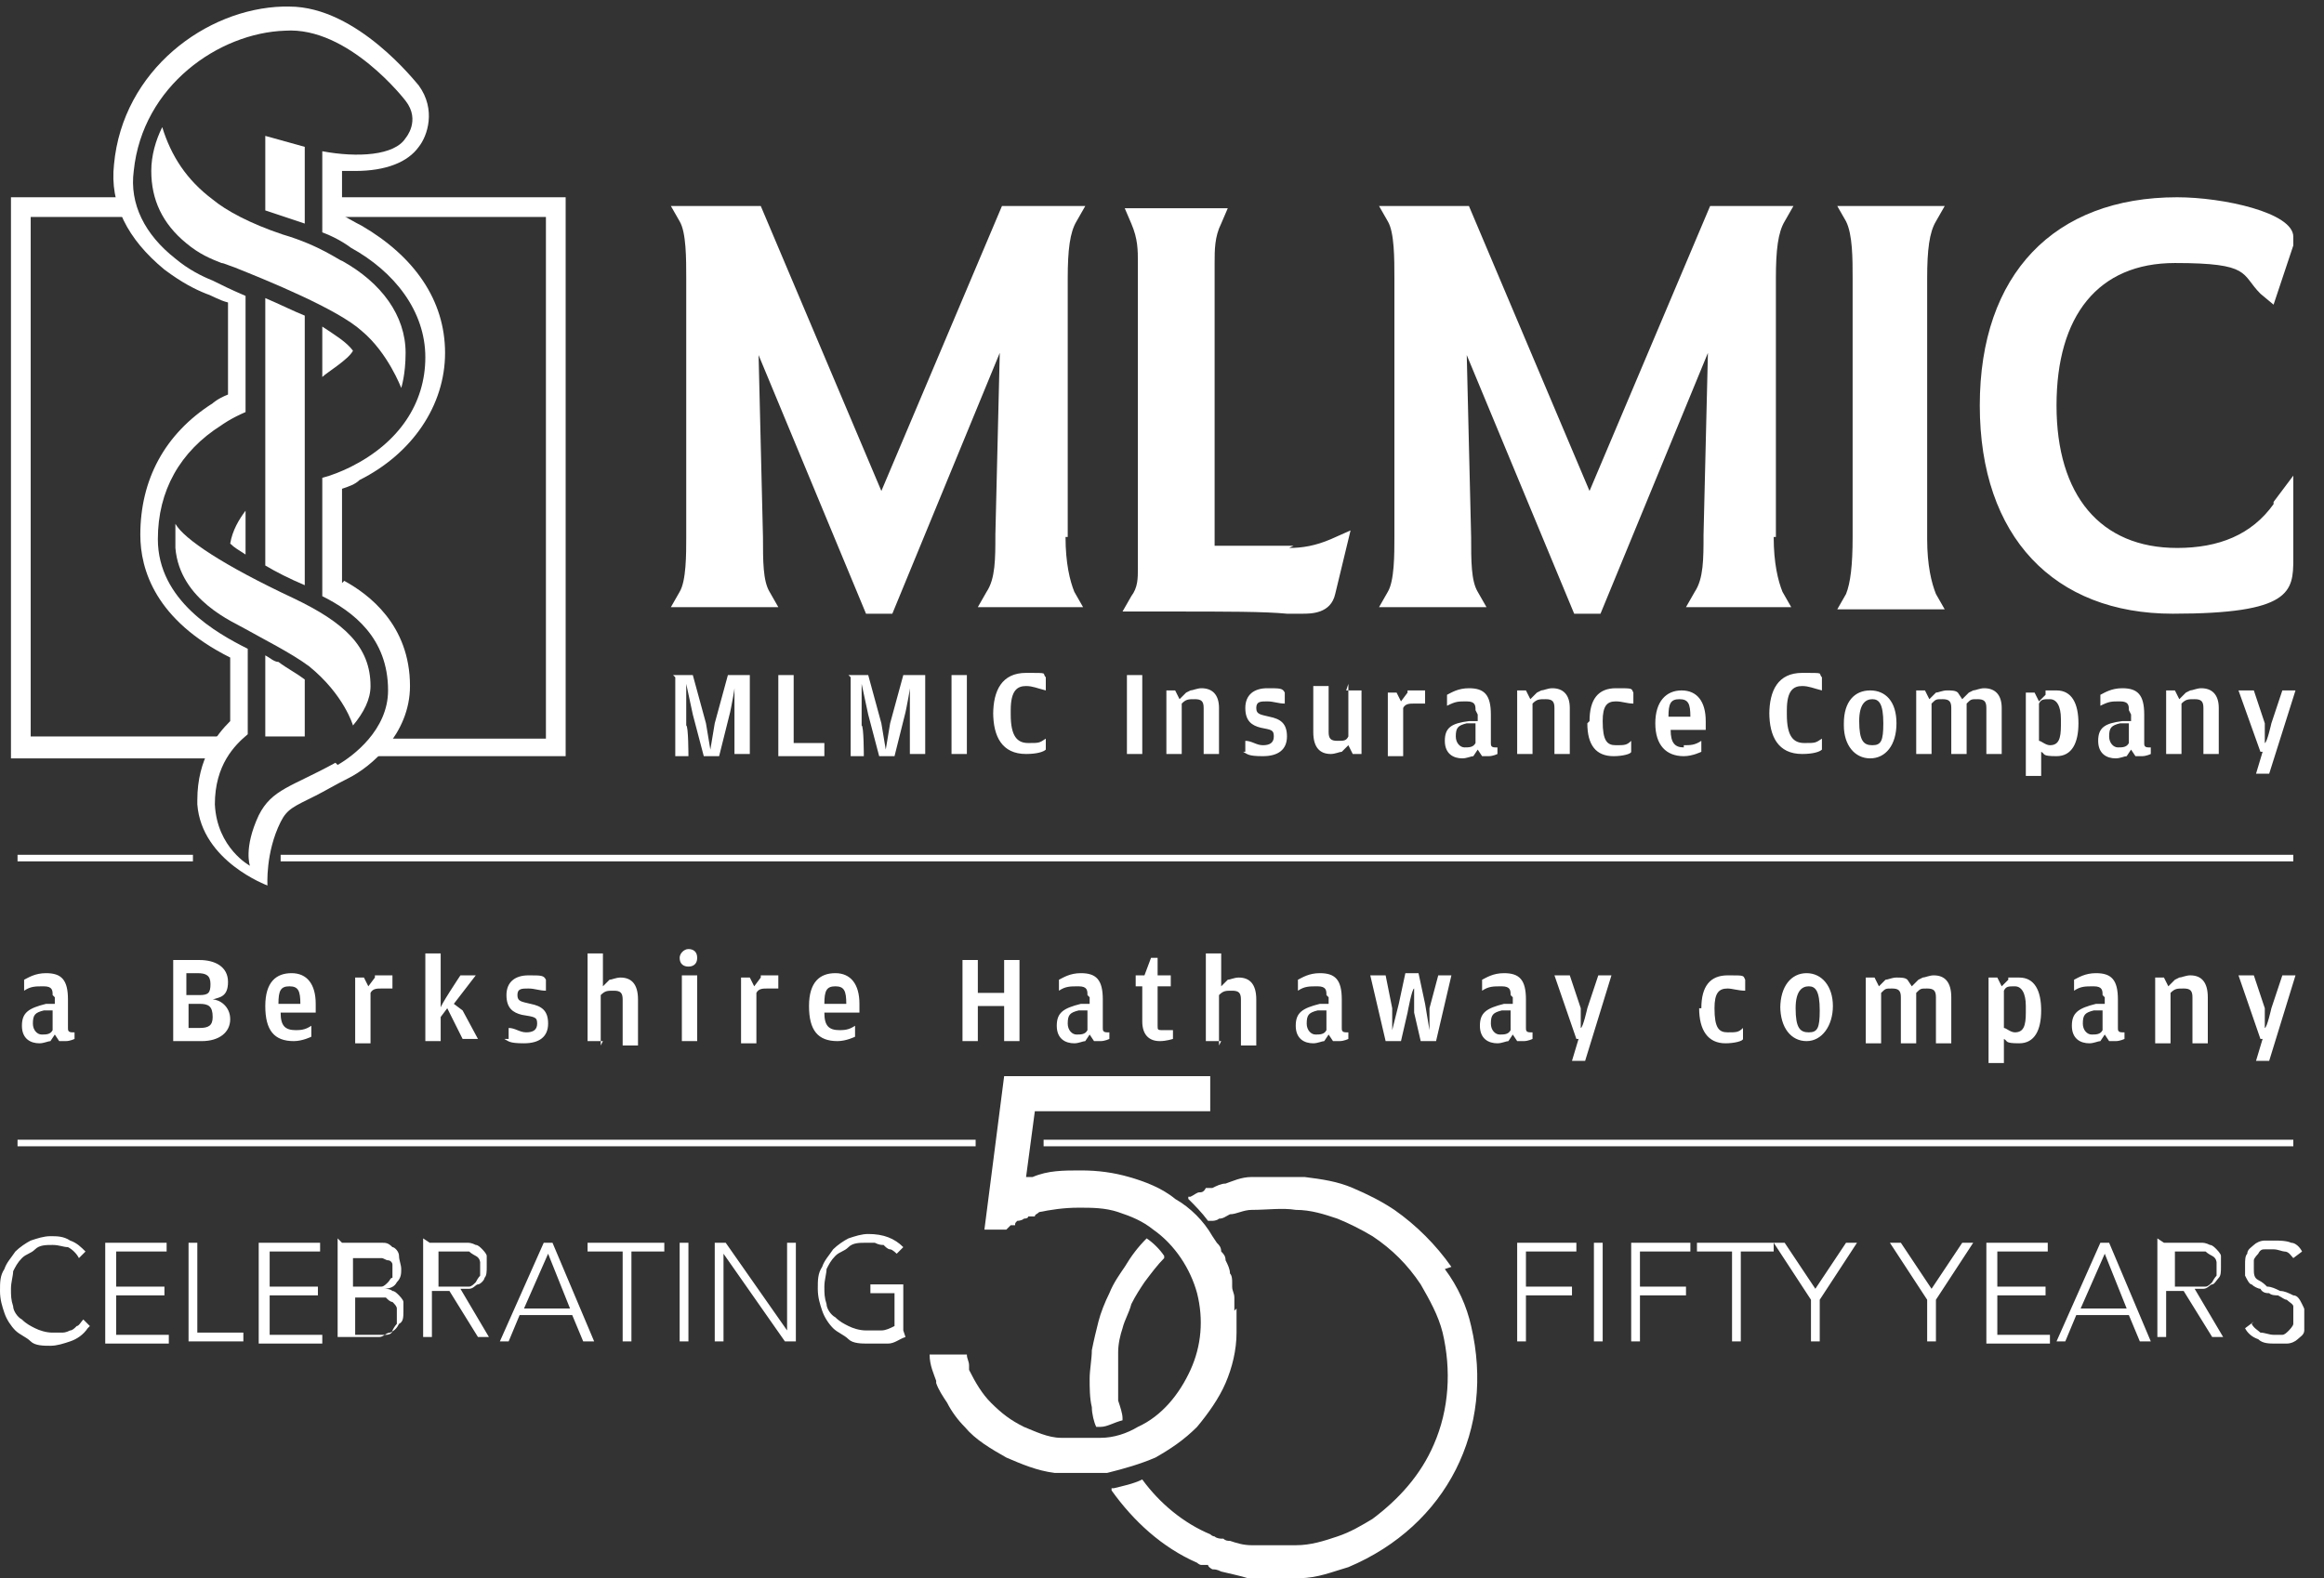
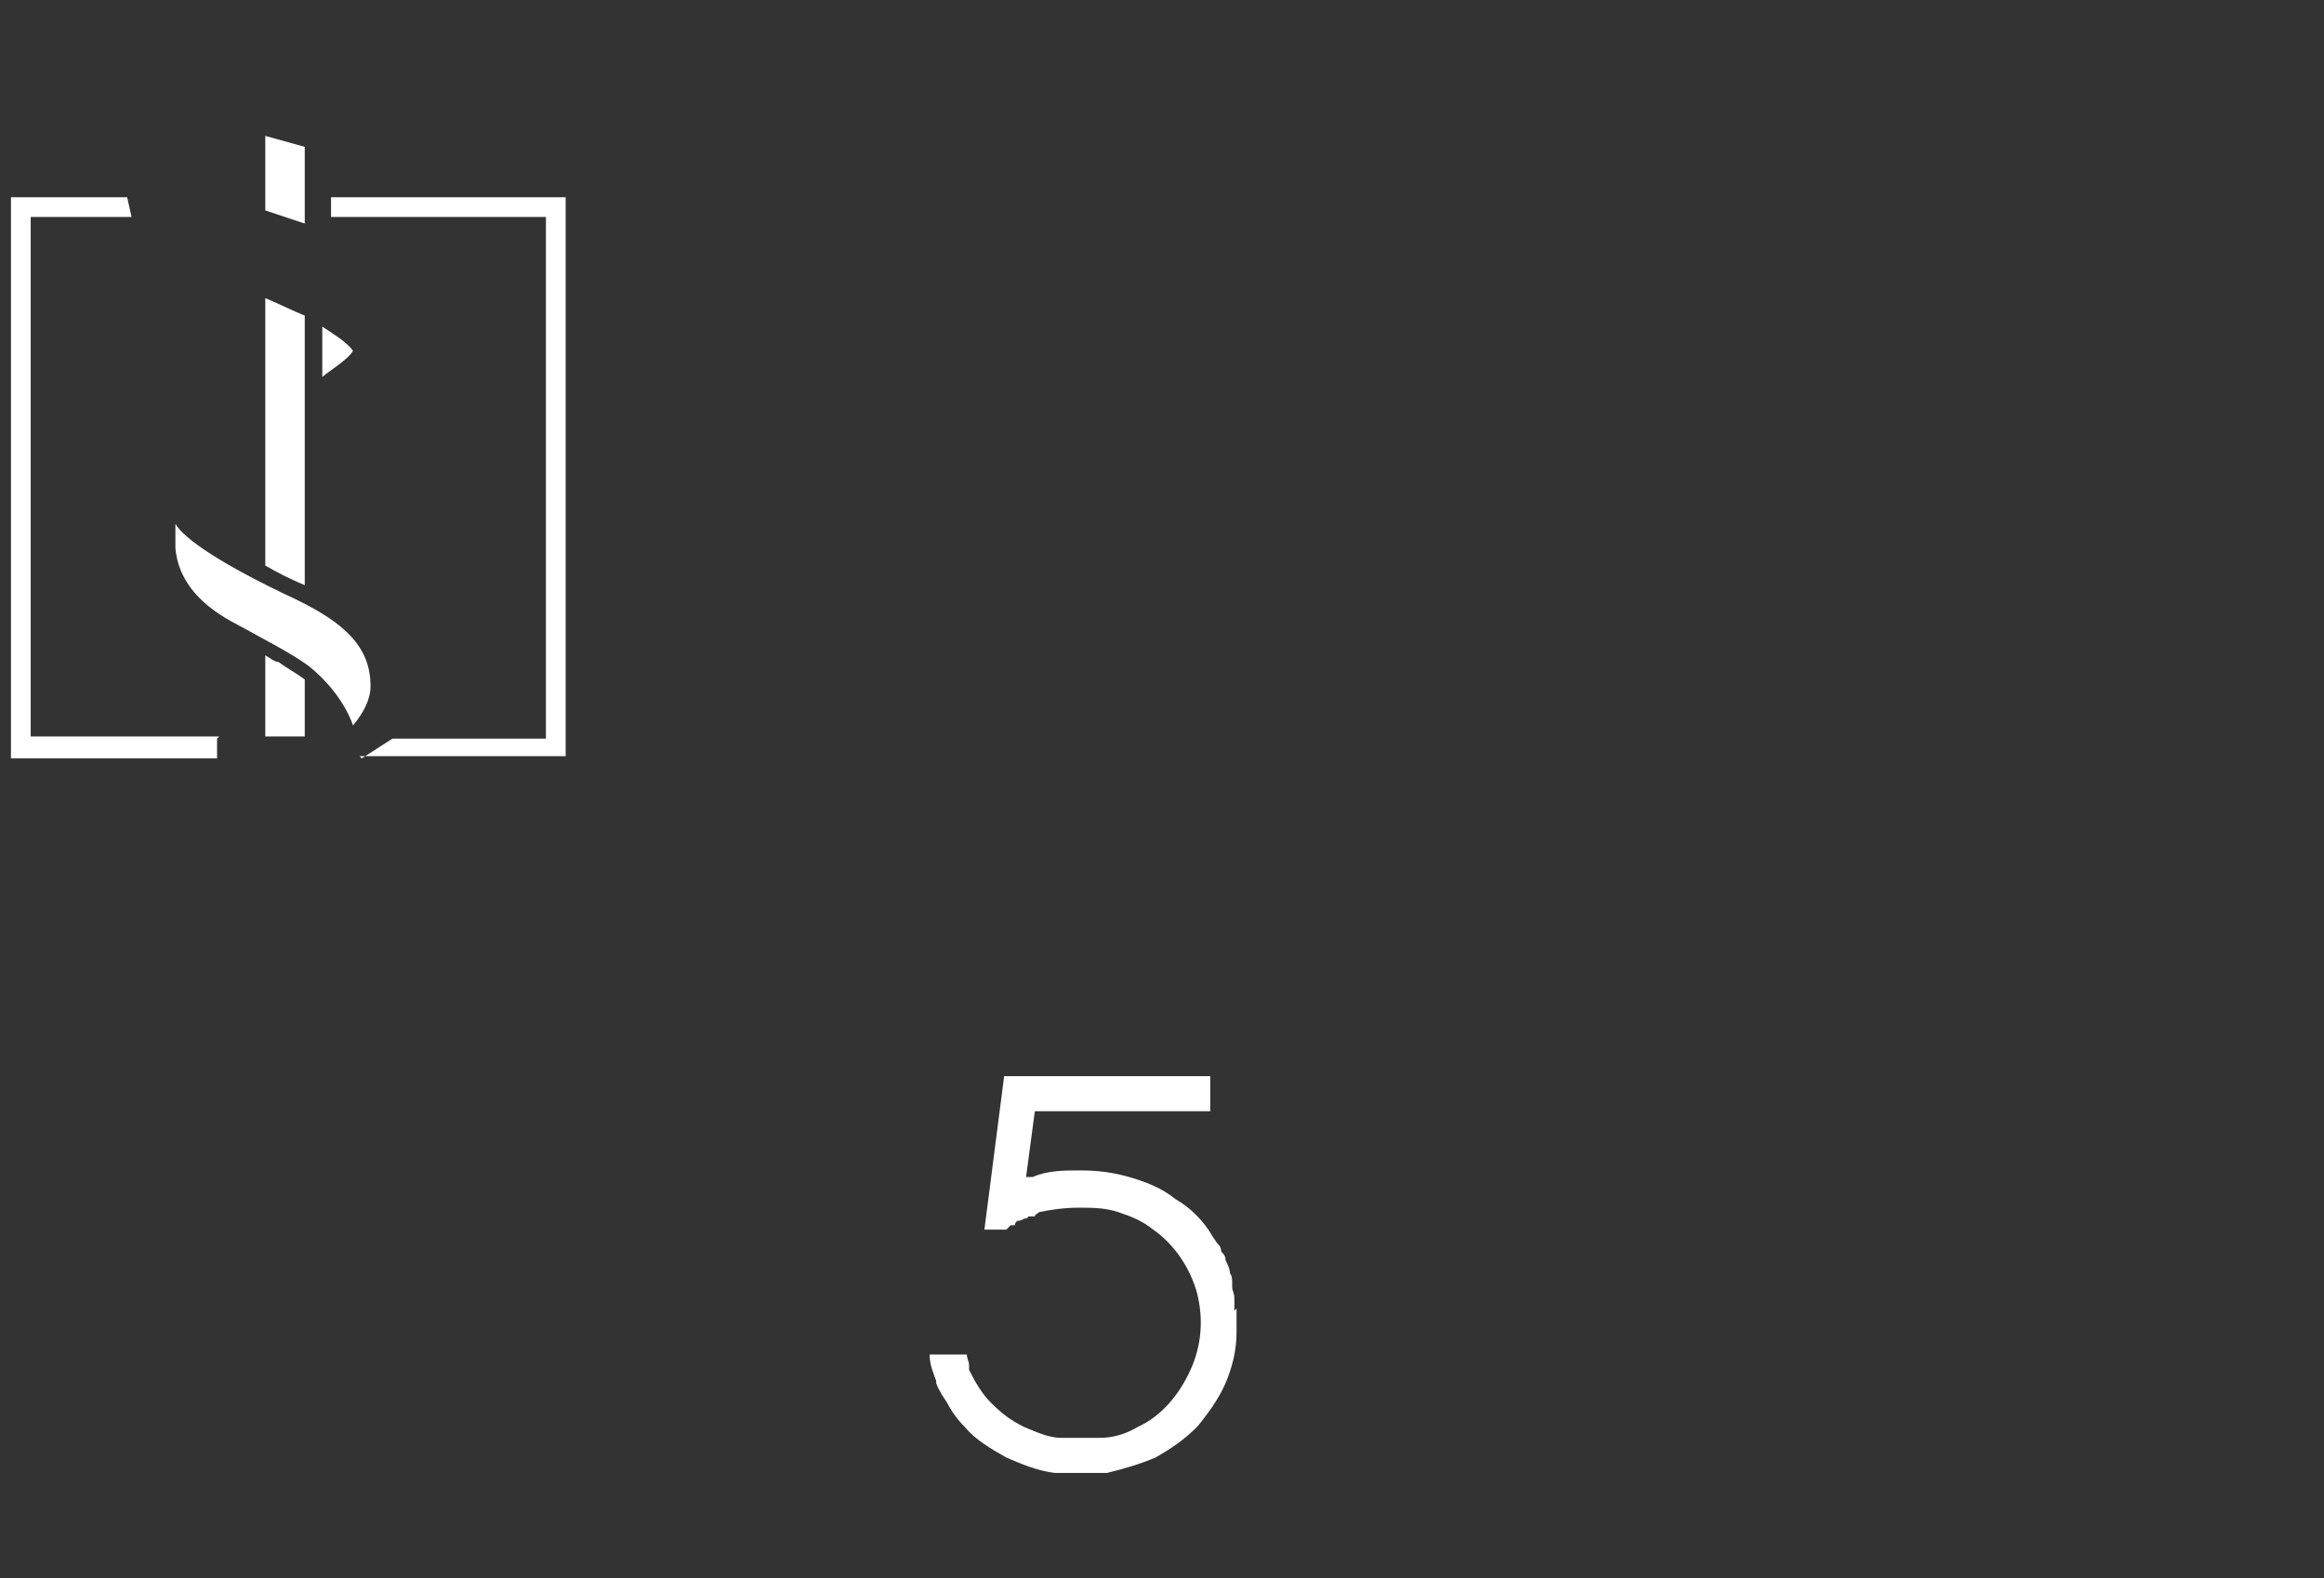
<svg xmlns="http://www.w3.org/2000/svg" width="106" height="72" viewBox="0 0 106 72" fill="none">
  <rect x="0" y="0" width="106" height="72" fill="#333333" stroke="none" />
  <g clip-path="url(#clip0_2051_23)">
-     <path d="M30.7 30.8H31.6L32.2 33L32.4 34.2L32.6 33L33.2 30.8H34.2V34.4H33.5V31.1C33.6 31.1 33.3 32.5 33.3 32.5L32.8 34.5H32.1L31.6 32.6L31.3 31.2V33.1C31.4 33.1 31.4 34.5 31.4 34.5H30.8V30.9L30.7 30.8ZM35.5 30.8H36.2V33.9H37.6V34.5H35.5V30.9V30.8ZM38.7 30.8H39.6L40.2 33L40.4 34.2L40.6 33L41.2 30.8H42.2V34.4H41.5V31.1C41.6 31.1 41.3 32.5 41.3 32.5L40.8 34.5H40.1L39.6 32.6L39.3 31.2V33.1C39.4 33.1 39.4 34.5 39.4 34.5H38.8V30.9L38.7 30.8ZM43.4 30.8H44.1V34.4H43.4V30.8ZM45.3 32.6C45.3 31.5 45.7 30.7 46.8 30.7C47.9 30.7 47.5 30.7 47.7 30.9V31.5C47.3 31.4 47.1 31.3 46.8 31.3C46.4 31.3 46.1 31.5 46.1 32.4V32.6C46.1 33.6 46.4 33.9 46.9 33.9C47.4 33.9 47.4 33.9 47.7 33.7V34.2C47.6 34.3 47.3 34.4 46.8 34.4C45.7 34.4 45.3 33.6 45.3 32.5V32.6ZM51.4 30.8H52.1V34.4H51.4V30.8ZM54.3 31.5C54.4 31.5 54.6 31.4 54.8 31.4C55.3 31.4 55.6 31.7 55.6 32.3V34.4H54.9V32.3C54.9 32 54.8 31.9 54.5 31.9C54.2 31.9 54.1 31.9 53.9 32.1V34.4H53.2V31.5H53.6L53.8 31.9L54.1 31.6L54.3 31.5ZM56.8 34.3V33.8C57.1 33.8 57.3 34 57.6 34C57.9 34 58.1 33.9 58.1 33.6C58.1 33.3 58 33.3 57.5 33.2C57.1 33.1 56.8 32.9 56.8 32.3C56.8 31.7 57.2 31.4 57.8 31.4C58.4 31.4 58.5 31.4 58.6 31.6V32.1C58.3 32.1 58.1 32 57.8 32C57.5 32 57.3 32 57.3 32.3C57.3 32.6 57.5 32.6 57.9 32.7C58.4 32.8 58.7 33 58.7 33.6C58.7 34.2 58.3 34.5 57.6 34.5C56.9 34.5 56.9 34.4 56.7 34.3H56.8ZM61.4 31.5H62.1V34.4H61.7L61.5 34L61.2 34.3C61.1 34.3 60.9 34.4 60.7 34.4C60.2 34.4 59.9 34.1 59.9 33.4V31.3H60.6V33.4C60.6 33.7 60.7 33.8 61 33.8C61.3 33.8 61.4 33.8 61.5 33.6V31.2L61.4 31.5ZM64.2 31.5C64.3 31.5 64.4 31.5 64.6 31.5C64.8 31.5 64.9 31.5 65 31.5V32.1C64.8 32.1 64.7 32.1 64.5 32.1C64.3 32.1 64.1 32.1 64 32.3V34.5H63.3V31.6H63.7L63.9 32L64.2 31.6V31.5ZM67.3 32.4C67.3 32.2 67.3 32 66.9 32C66.5 32 66.4 32 66 32.2V31.7C66.2 31.6 66.5 31.4 67 31.4C67.7 31.4 68 31.7 68 32.6V33.9C68 34 68 34.1 68.2 34.1H68.3V34.4C68.3 34.4 68.1 34.5 67.9 34.5C67.7 34.5 67.7 34.5 67.6 34.5L67.4 34.2L67.2 34.5C67.1 34.5 66.9 34.6 66.7 34.6C66.3 34.6 65.9 34.4 65.9 33.8C65.9 33.2 66.2 33 67 32.9H67.4V32.6L67.3 32.4ZM67.3 33H66.9C66.5 33.1 66.4 33.2 66.4 33.6C66.4 33.9 66.6 34.1 66.8 34.1C67 34.1 67.2 34.1 67.3 33.9V33.1V33ZM70.3 31.5C70.4 31.5 70.6 31.4 70.8 31.4C71.3 31.4 71.6 31.7 71.6 32.3V34.4H70.9V32.3C70.9 32 70.8 31.9 70.5 31.9C70.2 31.9 70.1 31.9 69.9 32.1V34.4H69.2V31.5H69.6L69.8 31.9L70.1 31.6L70.3 31.5ZM72.5 32.9C72.5 31.9 72.9 31.4 73.7 31.4C74.5 31.4 74.4 31.4 74.5 31.6V32.1C74.2 32.1 74 32 73.7 32C73.3 32 73.1 32.2 73.1 32.9C73.1 33.8 73.3 34 73.7 34C74.1 34 74.2 34 74.4 33.8V34.3C74.4 34.4 74 34.5 73.6 34.5C72.8 34.5 72.4 34 72.4 33L72.5 32.9ZM76.8 34C77.1 34 77.3 34 77.6 33.8V34.3C77.6 34.3 77.2 34.5 76.8 34.5C76 34.5 75.5 34 75.5 33C75.5 32 76 31.5 76.7 31.5C77.4 31.5 77.8 32 77.8 32.9V33.3H76.2C76.2 33.9 76.4 34.1 76.8 34.1V34ZM77.1 32.7C77.1 32.1 77 31.9 76.6 31.9C76.2 31.9 76.1 32.1 76.1 32.7H77.1ZM80.7 32.6C80.7 31.5 81.1 30.7 82.2 30.7C83.3 30.7 82.9 30.7 83.1 30.9V31.5C82.7 31.4 82.5 31.3 82.2 31.3C81.8 31.3 81.5 31.5 81.5 32.4V32.6C81.5 33.6 81.8 33.9 82.3 33.9C82.8 33.9 82.8 33.9 83.1 33.7V34.2C83 34.3 82.7 34.4 82.2 34.4C81.1 34.4 80.7 33.6 80.7 32.5V32.6ZM84.1 33C84.1 32 84.6 31.5 85.3 31.5C86 31.5 86.5 32 86.5 33C86.5 34 86 34.6 85.3 34.6C84.6 34.6 84.1 34 84.1 33.1V33ZM85.9 33C85.9 32.1 85.7 31.9 85.4 31.9C85.1 31.9 84.8 32.1 84.8 32.9C84.8 33.8 85 34 85.4 34C85.8 34 85.9 33.8 85.9 33ZM90 31.5C90.1 31.5 90.3 31.4 90.5 31.4C91 31.4 91.3 31.7 91.3 32.3V34.4H90.6V32.3C90.6 32 90.5 31.9 90.2 31.9C89.9 31.9 89.9 31.9 89.7 32.1V34.4H89V32.3C89 32 88.9 31.9 88.6 31.9C88.3 31.9 88.3 31.9 88.1 32.1V34.4H87.4V31.5H87.8L88 31.9L88.3 31.6C88.4 31.6 88.6 31.5 88.8 31.5C89 31.5 89.2 31.5 89.3 31.6L89.5 31.9L89.8 31.6L90 31.5ZM93.3 31.5C93.4 31.5 93.6 31.5 93.8 31.5C94.5 31.5 94.8 32.1 94.8 33C94.8 33.9 94.5 34.5 93.8 34.5C93.1 34.5 93.3 34.4 93.1 34.3V35.4H92.4V31.6H92.8L93 32L93.3 31.7V31.5ZM93.5 34C93.9 34 94 33.7 94 33.1V32.8C94 32.2 93.8 31.9 93.5 31.9C93.2 31.9 93.1 31.9 93 32.1V33.8C93.1 33.8 93.3 34 93.5 34ZM97.1 32.4C97.1 32.2 97.1 32 96.7 32C96.3 32 96.2 32 95.8 32.2V31.7C96 31.6 96.3 31.4 96.8 31.4C97.5 31.4 97.8 31.7 97.8 32.6V33.9C97.8 34 97.8 34.1 98 34.1H98.1V34.4C98.1 34.4 97.9 34.5 97.7 34.5C97.5 34.5 97.5 34.5 97.4 34.5L97.2 34.2L97 34.5C96.9 34.5 96.7 34.6 96.5 34.6C96.1 34.6 95.7 34.4 95.7 33.8C95.7 33.2 96 33 96.8 32.9H97.2V32.6L97.1 32.4ZM97.1 33H96.7C96.3 33.1 96.2 33.2 96.2 33.6C96.2 33.9 96.4 34.1 96.6 34.1C96.8 34.1 97 34.1 97.1 33.9V33.1V33ZM99.9 31.5C100 31.5 100.2 31.4 100.4 31.4C100.9 31.4 101.2 31.7 101.2 32.3V34.4H100.5V32.3C100.5 32 100.4 31.9 100.1 31.9C99.8 31.9 99.7 31.9 99.5 32.1V34.4H98.8V31.5H99.2L99.4 31.9L99.7 31.6L99.9 31.5ZM103.1 34.3L102.1 31.5H102.8L103.3 33V33.9C103.4 33.9 103.6 33 103.6 33L104.1 31.5H104.7L103.5 35.3H102.9L103.2 34.3H103.1ZM2.4 45.4C2.4 45.2 2.4 45 2 45C1.6 45 1.4 45 1.1 45.2V44.7C1.3 44.6 1.6 44.4 2.1 44.4C2.8 44.4 3.1 44.7 3.1 45.6V46.9C3.1 47 3.1 47.1 3.3 47.1H3.4V47.4C3.4 47.4 3.2 47.5 3 47.5C2.8 47.5 2.8 47.5 2.7 47.5L2.5 47.2L2.3 47.5C2.2 47.5 2 47.6 1.8 47.6C1.4 47.6 1 47.4 1 46.8C1 46.2 1.3 46 2.1 45.8H2.5V45.5L2.4 45.4ZM2.4 46.1H2C1.6 46.2 1.5 46.3 1.5 46.7C1.5 47 1.7 47.2 1.9 47.2C2.1 47.2 2.3 47.2 2.4 47V46.2V46.1ZM7.9 43.8H9.1C9.8 43.8 10.4 44.1 10.4 44.8C10.4 45.5 10 45.5 9.7 45.6C10 45.6 10.5 45.9 10.5 46.5C10.5 47.1 10 47.5 9.2 47.5H7.9V43.8ZM9.1 45.4C9.5 45.4 9.6 45.3 9.6 44.9C9.6 44.5 9.4 44.4 9 44.4H8.5V45.4H9H9.1ZM9.1 46.9C9.5 46.9 9.7 46.8 9.7 46.4C9.7 45.9 9.5 45.8 9.1 45.8H8.6V46.9H9.1ZM13.4 47C13.7 47 13.9 47 14.2 46.8V47.3C14.2 47.3 13.8 47.5 13.4 47.5C12.5 47.5 12.1 47 12.1 45.9C12.1 44.8 12.6 44.4 13.3 44.4C14 44.4 14.4 44.9 14.4 45.8V46.2H12.8C12.8 46.8 13 47 13.5 47H13.4ZM13.7 45.8C13.7 45.2 13.6 45 13.2 45C12.8 45 12.7 45.2 12.7 45.8H13.7ZM17.1 44.5C17.2 44.5 17.3 44.5 17.5 44.5C17.7 44.5 17.8 44.5 17.9 44.5V45.1C17.7 45.1 17.6 45.1 17.4 45.1C17.2 45.1 17 45.1 16.9 45.3V47.6H16.2V44.6H16.6L16.8 45L17.1 44.6V44.5ZM20.1 47.5H19.4V43.5H20.1V46C20 46 21 44.5 21 44.5H21.7L20.7 45.8L21.1 46.1L21.8 47.4H21.1L20.4 46L20.1 46.4V47.4V47.5ZM23.2 47.4V46.9C23.5 46.9 23.7 47.1 24 47.1C24.3 47.1 24.5 47 24.5 46.7C24.5 46.4 24.4 46.4 23.8 46.3C23.4 46.2 23.1 46 23.1 45.4C23.1 44.8 23.5 44.5 24.1 44.5C24.7 44.5 24.8 44.5 24.9 44.7V45.2C24.6 45.2 24.4 45.1 24.1 45.1C23.8 45.1 23.6 45.1 23.6 45.4C23.6 45.7 23.8 45.7 24.2 45.8C24.7 45.9 25 46.1 25 46.7C25 47.3 24.6 47.6 23.9 47.6C23.2 47.6 23.2 47.5 23 47.4H23.2ZM27.5 47.5H26.8V43.5H27.5V45L27.8 44.7C27.9 44.7 28.1 44.6 28.3 44.6C28.8 44.6 29.1 44.9 29.1 45.6V47.7H28.4V45.6C28.4 45.3 28.3 45.2 28 45.2C27.7 45.2 27.6 45.2 27.4 45.4V47.7L27.5 47.5ZM31 43.7C31 43.5 31.2 43.3 31.4 43.3C31.6 43.3 31.8 43.4 31.8 43.7C31.8 44 31.6 44.1 31.4 44.1C31.2 44.1 31 44 31 43.7ZM31.1 44.5H31.8V47.5H31.1V44.5ZM34.7 44.5C34.8 44.5 34.9 44.5 35.1 44.5C35.3 44.5 35.4 44.5 35.5 44.5V45.1C35.3 45.1 35.2 45.1 35 45.1C34.8 45.1 34.6 45.1 34.5 45.3V47.6H33.8V44.6H34.2L34.4 45L34.7 44.6V44.5ZM38.2 47C38.5 47 38.7 47 39 46.8V47.3C39 47.3 38.6 47.5 38.2 47.5C37.3 47.5 36.9 47 36.9 45.9C36.9 44.8 37.4 44.4 38.1 44.4C38.8 44.4 39.2 44.9 39.2 45.8V46.2H37.6C37.6 46.8 37.8 47 38.3 47H38.2ZM38.6 45.8C38.6 45.2 38.5 45 38.1 45C37.7 45 37.6 45.2 37.6 45.8H38.6ZM44.6 45.9V47.5H43.9V43.8H44.6V45.3H45.8V43.8H46.5V47.5H45.8V45.9H44.6ZM49.6 45.4C49.6 45.2 49.6 45 49.2 45C48.8 45 48.6 45 48.3 45.2V44.7C48.5 44.6 48.8 44.4 49.3 44.4C50 44.4 50.3 44.7 50.3 45.6V46.9C50.3 47 50.3 47.1 50.5 47.1H50.6V47.4C50.6 47.4 50.4 47.5 50.2 47.5C50 47.5 50 47.5 49.9 47.5L49.7 47.2L49.5 47.5C49.4 47.5 49.2 47.6 49 47.6C48.6 47.6 48.2 47.4 48.2 46.8C48.2 46.2 48.5 46 49.3 45.8H49.7V45.5L49.6 45.4ZM49.6 46.1H49.2C48.8 46.2 48.7 46.3 48.7 46.7C48.7 47 48.9 47.2 49.1 47.2C49.3 47.2 49.5 47.2 49.6 47V46.2V46.1ZM52.1 46.7V45H51.8V44.5H52.2L52.5 43.7H52.8V44.5H53.4V45H52.8V46.8C52.8 47 52.8 47 53.1 47H53.5V47.4C53.5 47.4 53.2 47.5 52.9 47.5C52.4 47.5 52.1 47.2 52.1 46.6V46.7ZM55.7 47.5H55V43.5H55.7V45L56 44.7C56.1 44.7 56.3 44.6 56.5 44.6C57 44.6 57.3 44.9 57.3 45.6V47.7H56.6V45.6C56.6 45.3 56.5 45.2 56.2 45.2C55.9 45.2 55.8 45.2 55.6 45.4V47.7L55.7 47.5ZM60.5 45.4C60.5 45.2 60.5 45 60.1 45C59.7 45 59.5 45 59.2 45.2V44.7C59.4 44.6 59.7 44.4 60.2 44.4C60.9 44.4 61.2 44.7 61.2 45.6V46.9C61.2 47 61.2 47.1 61.4 47.1H61.5V47.4C61.5 47.4 61.3 47.5 61.1 47.5C60.9 47.5 60.9 47.5 60.8 47.5L60.6 47.2L60.4 47.5C60.3 47.5 60.1 47.6 59.9 47.6C59.5 47.6 59.1 47.4 59.1 46.8C59.1 46.2 59.4 46 60.2 45.8H60.6V45.5L60.5 45.4ZM60.5 46.1H60.1C59.7 46.2 59.6 46.3 59.6 46.7C59.6 47 59.8 47.2 60 47.2C60.2 47.2 60.4 47.2 60.5 47V46.2V46.1ZM62.5 44.5H63.2L63.5 46V47L63.8 45.8L64.1 44.4H64.7L65 45.8L65.2 47V46L65.6 44.5H66.2L65.5 47.5H64.8L64.5 46.2V45.1C64.4 45.1 64.2 46.2 64.2 46.2L63.9 47.5H63.2L62.5 44.5ZM68.9 45.4C68.9 45.2 68.9 45 68.5 45C68.1 45 67.9 45 67.6 45.2V44.7C67.8 44.6 68.1 44.4 68.6 44.4C69.3 44.4 69.6 44.7 69.6 45.6V46.9C69.6 47 69.6 47.1 69.8 47.1H69.9V47.4C69.9 47.4 69.7 47.5 69.5 47.5C69.3 47.5 69.3 47.5 69.2 47.5L69 47.2L68.8 47.5C68.7 47.5 68.5 47.6 68.3 47.6C67.9 47.6 67.5 47.4 67.5 46.8C67.5 46.2 67.8 46 68.6 45.8H69V45.5L68.9 45.4ZM68.9 46.1H68.5C68.1 46.2 68 46.3 68 46.7C68 47 68.2 47.2 68.4 47.2C68.6 47.2 68.8 47.2 68.9 47V46.2V46.1ZM71.9 47.4L70.9 44.5H71.6L72.1 46V46.9C72.2 46.9 72.4 46 72.4 46L72.9 44.5H73.5L72.3 48.4H71.7L72 47.4H71.9ZM77.6 46C77.6 45 78 44.5 78.8 44.5C79.6 44.5 79.5 44.5 79.6 44.7V45.2C79.3 45.2 79 45.1 78.8 45.1C78.4 45.1 78.2 45.3 78.2 46C78.2 46.9 78.4 47.1 78.8 47.1C79.2 47.1 79.3 47.1 79.5 46.9V47.4C79.5 47.5 79.1 47.6 78.7 47.6C77.9 47.6 77.5 47 77.5 46H77.6ZM81.2 46C81.2 45 81.7 44.4 82.4 44.4C83.1 44.4 83.6 45 83.6 45.9C83.6 46.8 83.1 47.5 82.4 47.5C81.7 47.5 81.2 46.9 81.2 45.9V46ZM83 46.1C83 45.2 82.8 45 82.5 45C82.2 45 81.9 45.2 81.9 46C81.9 46.9 82.1 47.1 82.5 47.1C82.9 47.1 83 46.9 83 46.1ZM87.7 44.6C87.8 44.6 88 44.5 88.2 44.5C88.7 44.5 89 44.8 89 45.5V47.6H88.3V45.5C88.3 45.2 88.2 45.1 87.9 45.1C87.6 45.1 87.6 45.1 87.4 45.3V47.6H86.7V45.5C86.7 45.2 86.6 45.1 86.3 45.1C86 45.1 86 45.1 85.8 45.3V47.6H85.1V44.6H85.5L85.7 45L86 44.7C86.1 44.7 86.3 44.6 86.5 44.6C86.7 44.6 86.9 44.6 87 44.7L87.2 45L87.5 44.7L87.7 44.6ZM91.6 44.6C91.7 44.6 91.9 44.6 92.1 44.6C92.8 44.6 93.1 45.2 93.1 46.1C93.1 47 92.8 47.6 92.1 47.6C91.4 47.6 91.6 47.5 91.4 47.4V48.5H90.7V44.6H91.1L91.3 45L91.6 44.7V44.6ZM91.9 47.1C92.3 47.1 92.4 46.8 92.4 46.2V45.9C92.4 45.3 92.2 45 91.9 45C91.6 45 91.5 45 91.4 45.2V46.9C91.5 46.9 91.7 47.1 91.9 47.1ZM95.9 45.4C95.9 45.2 95.9 45 95.5 45C95.1 45 94.9 45 94.6 45.2V44.7C94.8 44.6 95.1 44.4 95.6 44.4C96.3 44.4 96.6 44.7 96.6 45.6V46.9C96.6 47 96.6 47.1 96.8 47.1H96.9V47.4C96.9 47.4 96.7 47.5 96.5 47.5C96.3 47.5 96.3 47.5 96.2 47.5L96 47.2L95.8 47.5C95.7 47.5 95.5 47.6 95.3 47.6C94.9 47.6 94.5 47.4 94.5 46.8C94.5 46.2 94.8 46 95.6 45.8H96V45.5L95.9 45.4ZM95.9 46.1H95.5C95.1 46.2 95 46.3 95 46.7C95 47 95.2 47.2 95.4 47.2C95.6 47.2 95.8 47.2 95.9 47V46.2V46.1ZM99.4 44.6C99.5 44.6 99.7 44.5 99.9 44.5C100.4 44.5 100.7 44.8 100.7 45.5V47.6H100V45.5C100 45.2 99.9 45.1 99.6 45.1C99.3 45.1 99.2 45.1 99 45.3V47.6H98.3V44.6H98.7L98.9 45L99.2 44.7L99.4 44.6ZM103.1 47.4L102.1 44.5H102.8L103.3 46V46.9C103.4 46.9 103.6 46 103.6 46L104.1 44.5H104.7L103.5 48.4H102.9L103.2 47.4H103.1ZM12.8 39H104.6V39.3H12.8V39ZM0.8 39H8.8V39.3H0.8V39ZM48.7 24.5V12.7C48.7 11.4 48.8 10.6 49.1 10.1L49.5 9.4H45.7L40.2 22.4L34.7 9.4H30.6L31 10.1C31.3 10.6 31.3 11.8 31.3 12.7V24.5C31.3 25.3 31.3 26.5 31 27L30.6 27.7H35.5L35.1 27C34.8 26.5 34.8 25.6 34.8 24.5L34.6 16.2L39.5 28H40.7L45.6 16.1L45.4 24.4C45.4 25.5 45.4 26.4 45 27L44.6 27.7H49.4L49 27C48.8 26.5 48.6 25.7 48.6 24.5H48.7ZM59 24.9H55.4V12C55.4 11.4 55.4 10.8 55.7 10.2L56 9.5H51.3L51.6 10.2C51.9 10.9 51.9 11.4 51.9 12V25.9C51.9 26.4 51.9 26.8 51.6 27.2L51.2 27.9H52C52.4 27.9 52.8 27.9 53 27.9C53.2 27.9 53.4 27.9 53.4 27.9C55.9 27.9 57.7 27.9 58.7 28C59.1 28 59.3 28 59.4 28C59.8 28 60.7 28 60.9 27.1L61.6 24.2L60.7 24.6C60 24.9 59.4 25 58.8 25L59 24.9ZM81 24.5V12.7C81 11.4 81.1 10.6 81.4 10.1L81.8 9.4H78L72.5 22.4L67 9.4H62.9L63.3 10.1C63.6 10.6 63.6 11.8 63.6 12.7V24.5C63.6 25.3 63.6 26.5 63.3 27L62.9 27.7H67.8L67.4 27C67.1 26.5 67.1 25.6 67.1 24.5L66.9 16.2L71.8 28H73L77.9 16.1L77.7 24.4C77.7 25.5 77.7 26.4 77.3 27L76.9 27.7H81.7L81.3 27C81.1 26.5 80.9 25.7 80.9 24.5H81ZM87.9 24.5V12.7C87.9 11.4 88 10.6 88.3 10.1L88.7 9.4H83.8L84.2 10.1C84.5 10.7 84.5 11.8 84.5 12.7V24.5C84.5 25.8 84.4 26.6 84.2 27.1L83.8 27.8H88.7L88.3 27.1C88.1 26.6 87.9 25.8 87.9 24.6V24.5ZM103.7 23C102.7 24.4 101.2 25 99.3 25C95.8 25 93.8 22.6 93.8 18.5C93.8 14.4 95.7 12 99.2 12C102.7 12 102.2 12.5 103.1 13.4L103.7 13.9L104.6 11.2C104.6 11 104.6 10.9 104.6 10.8C104.6 9.7 101.4 9 99.3 9C93.7 9 90.3 12.5 90.3 18.5C90.3 24.5 93.7 28 99.1 28C104.5 28 104.6 27 104.6 25.5V21.7L103.7 22.9V23ZM4 60.6C3.8 60.9 3.5 61.1 3.2 61.2C2.9 61.3 2.6 61.4 2.3 61.4C2 61.4 1.6 61.4 1.4 61.2C1.2 61 0.9 60.9 0.7 60.7C0.5 60.5 0.3 60.2 0.2 59.9C0.1 59.6 0 59.3 0 58.9C0 58.5 0 58.2 0.2 57.9C0.3 57.6 0.5 57.4 0.7 57.1C0.9 56.9 1.2 56.7 1.4 56.6C1.7 56.5 2 56.4 2.3 56.4C2.6 56.4 2.9 56.4 3.2 56.6C3.5 56.7 3.7 56.9 3.9 57.1L3.6 57.4C3.5 57.2 3.3 57 3.1 56.9C2.9 56.9 2.7 56.8 2.4 56.8C2.1 56.8 1.8 56.8 1.6 57C1.4 57.2 1.2 57.2 1 57.4C0.8 57.6 0.7 57.8 0.6 58C0.6 58.2 0.5 58.5 0.5 58.8C0.5 59.1 0.5 59.3 0.6 59.6C0.6 59.8 0.8 60.1 1 60.2C1.2 60.4 1.4 60.5 1.6 60.6C1.8 60.7 2.1 60.8 2.4 60.8C2.7 60.8 2.6 60.8 2.8 60.8C2.9 60.8 3 60.8 3.2 60.7C3.3 60.7 3.4 60.6 3.5 60.5C3.6 60.5 3.7 60.3 3.8 60.2L4.1 60.5L4 60.6ZM4.8 56.7H7.6V57.1H5.3V58.7H7.5V59.1H5.3V60.9H7.7V61.3H4.8V56.8V56.7ZM8.6 56.7H9V60.8H11.1V61.2H8.6V56.7ZM11.8 56.7H14.6V57.1H12.3V58.7H14.5V59.1H12.3V60.9H14.7V61.3H11.8V56.8V56.7ZM15.6 56.7H16.9C17.1 56.7 17.2 56.7 17.4 56.7C17.6 56.7 17.7 56.7 17.9 56.9C18 56.9 18.2 57.1 18.2 57.3C18.2 57.5 18.3 57.7 18.3 57.9C18.3 58.1 18.3 58.3 18.1 58.5C18 58.7 17.8 58.8 17.5 58.8C17.6 58.8 17.8 58.8 17.9 58.9C18 58.9 18.1 59 18.2 59.1C18.2 59.1 18.4 59.3 18.4 59.4C18.4 59.5 18.4 59.7 18.4 59.8C18.4 60.1 18.4 60.3 18.2 60.4C18.1 60.6 18 60.7 17.8 60.8C17.6 60.8 17.5 61 17.3 61C17.1 61 17 61 16.8 61H15.4V56.5L15.6 56.7ZM16 58.7H16.9C17.1 58.7 17.3 58.7 17.4 58.7C17.5 58.7 17.6 58.6 17.7 58.5C17.8 58.4 17.8 58.3 17.9 58.3V58.1C17.9 57.9 17.9 57.8 17.9 57.7C17.9 57.6 17.8 57.5 17.7 57.5C17.6 57.5 17.5 57.4 17.4 57.4C17.3 57.4 17.2 57.4 17 57.4H16.1V59L16 58.7ZM16 60.9H17C17.2 60.9 17.4 60.9 17.6 60.9C17.8 60.9 17.9 60.8 17.9 60.7C17.9 60.7 18 60.5 18.1 60.4C18.1 60.3 18.1 60.2 18.1 60.1C18.1 59.9 18.1 59.8 18.1 59.7C18.1 59.6 18 59.5 17.9 59.4C17.8 59.4 17.7 59.3 17.6 59.2C17.5 59.2 17.3 59.2 17.2 59.2H16.2V61L16 60.9ZM19.6 56.7H20.8C20.8 56.7 20.9 56.7 21 56.7C21.1 56.7 21.2 56.7 21.3 56.7C21.4 56.7 21.5 56.7 21.7 56.8C21.8 56.8 21.9 56.9 22 57C22 57 22.2 57.2 22.2 57.3C22.2 57.4 22.2 57.6 22.2 57.8C22.2 58 22.2 58.2 22.1 58.3C22.1 58.4 21.9 58.6 21.8 58.6C21.7 58.6 21.6 58.8 21.4 58.8C21.3 58.8 21.1 58.8 21 58.8L22.3 61H21.8L20.5 58.9H19.7V61H19.3V56.5L19.6 56.7ZM20 58.7H20.9C21.1 58.7 21.3 58.7 21.4 58.7C21.5 58.7 21.6 58.6 21.7 58.5C21.7 58.5 21.8 58.3 21.9 58.2C21.9 58.2 21.9 58 21.9 57.9C21.9 57.8 21.9 57.7 21.9 57.6C21.9 57.6 21.9 57.4 21.7 57.3C21.7 57.3 21.5 57.2 21.4 57.1C21.3 57.1 21.1 57.1 20.9 57.1H20V58.7ZM24.8 56.7H25.2L27.1 61.2H26.6L26.1 60H23.7L23.2 61.2H22.8L24.8 56.7ZM25 57.2L23.9 59.7H26L25 57.2ZM28.3 57.1H26.8V56.7H30.3V57.1H28.8V61.2H28.4V57.1H28.3ZM31 56.7H31.4V61.2H31V56.7ZM32.6 56.7H33.1L35.9 60.7V56.7H36.3V61.2H35.8L33 57.2V61.2H32.6V56.7ZM41.3 61C41 61.1 40.8 61.3 40.5 61.3C40.2 61.3 39.9 61.3 39.6 61.3C39.3 61.3 38.9 61.3 38.7 61.1C38.5 60.9 38.2 60.8 38 60.6C37.8 60.4 37.6 60.1 37.5 59.8C37.4 59.5 37.3 59.2 37.3 58.8C37.3 58.4 37.3 58.1 37.5 57.8C37.6 57.5 37.8 57.3 38 57C38.2 56.8 38.5 56.6 38.7 56.5C39 56.4 39.3 56.3 39.6 56.3C40.3 56.3 40.8 56.5 41.2 56.9L40.9 57.2C40.9 57.2 40.7 57 40.6 57C40.5 57 40.4 56.9 40.3 56.8C40.2 56.8 40.1 56.8 39.9 56.7C39.8 56.7 39.6 56.7 39.5 56.7C39.2 56.7 38.9 56.7 38.7 56.9C38.5 57.1 38.3 57.1 38.1 57.3C37.9 57.5 37.8 57.7 37.7 57.9C37.7 58.1 37.6 58.4 37.6 58.7C37.6 59 37.6 59.2 37.7 59.5C37.7 59.7 37.9 60 38.1 60.1C38.3 60.3 38.5 60.4 38.7 60.5C38.9 60.6 39.2 60.7 39.5 60.7C39.8 60.7 40 60.7 40.2 60.7C40.4 60.7 40.6 60.6 40.8 60.5V59H39.7V58.6H41.2V60.7L41.3 61ZM69.2 56.7H71.9V57.1H69.6V58.7H71.7V59.1H69.6V61.2H69.2V56.7ZM72.7 56.7H73.1V61.2H72.7V56.7ZM74.4 56.7H77.1V57.1H74.8V58.7H76.9V59.1H74.8V61.2H74.4V56.7ZM78.9 57.1H77.4V56.7H80.9V57.1H79.4V61.2H79V57.1H78.9ZM82.6 59.3L80.9 56.7H81.4L82.8 58.8L84.2 56.7H84.7L83 59.3V61.2H82.6V59.3ZM87.9 59.3L86.2 56.7H86.7L88.1 58.8L89.5 56.7H90L88.3 59.3V61.2H87.9V59.3ZM90.6 56.7H93.4V57.1H91.1V58.7H93.3V59.1H91.1V60.9H93.5V61.3H90.6V56.8V56.7ZM95.8 56.7H96.2L98.1 61.2H97.6L97.1 60H94.7L94.2 61.2H93.8L95.8 56.7ZM96 57.2L94.9 59.7H97L96 57.2ZM98.7 56.7H99.9C99.9 56.7 100 56.7 100.1 56.7C100.2 56.7 100.3 56.7 100.4 56.7C100.5 56.7 100.6 56.7 100.8 56.8C100.9 56.8 101 56.9 101.1 57C101.1 57 101.3 57.2 101.3 57.3C101.3 57.4 101.3 57.6 101.3 57.8C101.3 58 101.3 58.2 101.2 58.3C101.1 58.4 101 58.6 100.9 58.6C100.8 58.6 100.7 58.8 100.5 58.8C100.4 58.8 100.2 58.8 100.1 58.8L101.4 61H100.9L99.6 58.9H98.8V61H98.4V56.5L98.7 56.7ZM99.2 58.7H100.1C100.3 58.7 100.5 58.7 100.6 58.7C100.7 58.7 100.8 58.6 100.9 58.5C100.9 58.5 101 58.3 101.1 58.2C101.1 58.2 101.1 58 101.1 57.9C101.1 57.8 101.1 57.7 101.1 57.6C101.1 57.6 101.1 57.4 100.9 57.3C100.9 57.3 100.7 57.2 100.6 57.1C100.5 57.1 100.3 57.1 100.1 57.1H99.2V58.7ZM102.7 60.4C102.8 60.6 103 60.7 103.1 60.8C103.3 60.8 103.5 60.9 103.7 60.9C103.9 60.9 104 60.9 104.1 60.9C104.2 60.9 104.3 60.8 104.4 60.7C104.4 60.7 104.6 60.5 104.6 60.4C104.6 60.3 104.6 60.2 104.6 60C104.6 59.8 104.6 59.7 104.6 59.6C104.6 59.5 104.4 59.4 104.3 59.3C104.2 59.3 104.1 59.2 103.9 59.1C103.8 59.1 103.6 59.1 103.5 59C103.4 59 103.2 59 103.1 58.8C103 58.8 102.8 58.7 102.7 58.6C102.6 58.6 102.5 58.4 102.4 58.2C102.4 58.1 102.4 57.9 102.4 57.7C102.4 57.5 102.4 57.3 102.5 57.2C102.5 57 102.7 56.9 102.8 56.8C102.9 56.7 103.1 56.6 103.3 56.6C103.5 56.6 103.7 56.6 103.8 56.6C103.9 56.6 104.3 56.6 104.5 56.7C104.7 56.7 104.9 56.9 105 57.1L104.6 57.4C104.5 57.3 104.4 57.1 104.2 57.1C104.1 57.1 103.9 57 103.7 57C103.5 57 103.4 57 103.3 57C103.2 57 103.1 57 103 57.2C103 57.2 102.8 57.4 102.8 57.5C102.8 57.6 102.8 57.7 102.8 57.9C102.8 58.1 102.8 58.3 103 58.4C103.2 58.5 103.3 58.6 103.4 58.7C103.6 58.7 103.8 58.8 104 58.9C104.2 58.9 104.4 59 104.6 59.1C104.8 59.1 104.9 59.3 105 59.5C105.1 59.7 105.2 59.9 105.2 60.2C105.2 60.5 105.2 60.6 105.1 60.7C105.1 60.9 104.9 61 104.8 61.1C104.7 61.2 104.5 61.3 104.3 61.3C104.1 61.3 104 61.3 103.8 61.3C103.5 61.3 103.2 61.3 103 61.1C102.7 61 102.5 60.8 102.4 60.6L102.8 60.3L102.7 60.4ZM66.2 57.8C65.5 56.8 64.6 55.9 63.6 55.2C63 54.8 62.4 54.5 61.7 54.2C61 53.9 60.3 53.8 59.5 53.7C58.7 53.7 57.9 53.7 57.1 53.7C56.6 53.7 56.2 53.9 55.9 54C55.7 54 55.5 54.1 55.3 54.2H55C54.9 54.4 54.8 54.4 54.7 54.4C54.6 54.4 54.5 54.5 54.3 54.6H54.2V54.7C54.5 55 54.8 55.3 55.1 55.7C55.1 55.7 55.2 55.7 55.3 55.7C55.3 55.7 55.5 55.7 55.6 55.6C55.8 55.6 55.9 55.5 56.1 55.4C56.4 55.4 56.7 55.2 57.1 55.2C57.8 55.2 58.5 55.1 59.1 55.2C59.8 55.2 60.4 55.4 61 55.6C61.5 55.8 62.1 56.1 62.6 56.4C63.5 57 64.2 57.7 64.8 58.6C65.2 59.3 65.6 60 65.8 60.8C66.2 62.5 66.1 64.3 65.4 65.9C64.8 67.3 63.8 68.4 62.6 69.3C62.1 69.6 61.6 69.9 61 70.1C60.4 70.3 59.8 70.5 59.1 70.5C58.5 70.5 57.8 70.5 57.1 70.5C56.7 70.5 56.4 70.4 56.1 70.3C56 70.3 55.9 70.3 55.8 70.2H55.7C55.7 70.2 55.5 70.2 55.4 70.1C55.4 70.1 55.3 70.1 55.2 70C54 69.5 52.9 68.6 52.1 67.5C51.7 67.7 51.2 67.8 50.8 67.9H50.7V68C51.7 69.4 53 70.6 54.6 71.3C54.6 71.3 54.7 71.4 54.8 71.4H55.1C55.1 71.5 55.3 71.6 55.3 71.6C55.4 71.6 55.5 71.6 55.7 71.7C56.1 71.8 56.6 71.9 56.9 72C57.4 72 57.8 72 58.3 72C58.8 72 59 72 59.3 72C60.1 72 60.8 71.7 61.5 71.5C66 69.6 68.2 65.2 67.1 60.5C66.9 59.6 66.5 58.7 65.9 57.9L66.2 57.8ZM51.2 60.6C51.3 60.2 51.5 59.9 51.6 59.5C51.8 59.1 52 58.8 52.2 58.5C52.5 58.1 52.8 57.7 53.1 57.4V57.3C52.9 57 52.6 56.7 52.3 56.5C51.9 56.9 51.6 57.3 51.3 57.8C51.1 58.1 50.8 58.5 50.6 59C50.4 59.4 50.2 59.9 50.1 60.3C50 60.7 49.9 61.1 49.8 61.6C49.8 62 49.7 62.5 49.7 62.9C49.7 63.3 49.7 63.8 49.8 64.2C49.8 64.5 49.9 64.9 50 65.1H50.2C50.5 65.1 50.8 64.9 51.2 64.8V64.7C51.2 64.5 51.1 64.2 51 63.9C51 63.5 51 63.1 51 62.8C51 62.5 51 62.1 51 61.7C51 61.3 51.1 60.9 51.2 60.6ZM104.6 52.3V52H47.6V52.3H104.6ZM0.8 52V52.3H44.5V52H0.8Z" fill="white" />
    <path d="M56.3 59.8C56.3 59.8 56.3 59.7 56.3 59.6V59.2C56.3 59 56.2 58.9 56.2 58.7C56.2 58.7 56.2 58.6 56.2 58.5C56.2 58.4 56.2 58.2 56.1 58.1C56.1 57.9 56 57.7 55.9 57.5C55.9 57.3 55.8 57.2 55.7 57.1C55.7 56.9 55.6 56.8 55.5 56.7L55.3 56.4C54.9 55.7 54.3 55.1 53.6 54.7C53 54.2 52.2 53.9 51.5 53.7C50.8 53.5 50.1 53.4 49.3 53.4C48.5 53.4 47.8 53.4 47.1 53.7C47.1 53.7 46.9 53.7 46.8 53.7L47.2 50.7H55.2V49.1H45.8L44.9 56.1H45.9C45.9 56.1 46 56 46.1 55.9H46.3C46.3 55.8 46.3 55.8 46.4 55.7C46.4 55.7 46.6 55.7 46.7 55.6C46.7 55.6 46.9 55.6 46.9 55.5H47.2C47.2 55.4 47.3 55.4 47.4 55.3C47.9 55.2 48.5 55.1 49.2 55.1C49.8 55.1 50.4 55.1 51 55.3C51.6 55.5 52.1 55.7 52.6 56.1C53.6 56.8 54.3 57.9 54.6 59C54.9 60.2 54.8 61.4 54.3 62.5C53.8 63.6 53 64.6 51.9 65.1C51.4 65.4 50.8 65.6 50.2 65.6H50C50 65.6 49.9 65.6 49.8 65.6H49.4H48.9C48.9 65.6 48.7 65.6 48.6 65.6C48.6 65.6 48.5 65.6 48.4 65.6C47.8 65.6 47.2 65.3 46.7 65.1C46.1 64.8 45.7 64.5 45.2 64C44.8 63.6 44.5 63.1 44.2 62.5C44.2 62.5 44.2 62.4 44.2 62.3C44.2 62.1 44.1 62 44.1 61.8H42.4C42.4 62.3 42.6 62.7 42.7 63C42.7 63 42.7 63 42.7 63.1C42.8 63.4 43 63.7 43.2 64C43.4 64.4 43.7 64.8 44 65.1C44.5 65.7 45.2 66.1 45.9 66.5C46.6 66.8 47.3 67.1 48.1 67.2C48.1 67.2 48.2 67.2 48.3 67.2C48.4 67.2 48.6 67.2 48.7 67.2C48.9 67.2 49.1 67.2 49.3 67.2H49.9C50 67.2 50.1 67.2 50.2 67.2H50.5C51.3 67 52 66.8 52.7 66.5C53.4 66.1 54 65.7 54.6 65.1C55.1 64.5 55.6 63.8 55.9 63.1C56.2 62.4 56.4 61.6 56.4 60.8V60.2C56.4 60.1 56.4 59.9 56.4 59.8C56.4 59.733 56.4 59.7 56.4 59.7L56.3 59.8Z" fill="white" />
    <path d="M16.4 34.5H25.8V9H15.1V9.9H24.9V33.7H17.9L16.5 34.6L16.4 34.5ZM10 33.6H1.4V9.9H6L5.8 9H0.5V34.6H9.9V33.7L10 33.6ZM12.1 25.8C12.6 26.1 13.2 26.4 13.9 26.7V14.4C13.4 14.2 12.8 13.9 12.1 13.6V25.8Z" fill="white" />
-     <path d="M18.3 17.7C18.3 17.7 18.5 17.1 18.5 16.1C18.5 14.4 17.4 12.9 15.6 11.9C15.5 11.9 14.6 11.2 12.9 10.7C11.4 10.2 10.3 9.6 9.7 9.1C8.5 8.2 7.8 7.1 7.4 5.8C7.1 6.4 6.9 7.1 6.9 7.8C6.9 9.1 7.4 10.2 8.5 11.1C9.1 11.6 9.6 11.8 10.1 12C10.2 12 10.4 12.1 10.7 12.2C12.2 12.8 15.4 14.1 16.5 15.1C17.7 16.1 18.3 17.7 18.3 17.7ZM11.2 23.3C10.9 23.7 10.6 24.2 10.5 24.8C10.7 25 10.9 25.1 11.2 25.3V23.3Z" fill="white" />
    <path d="M12.1 9.6C12.7 9.8 13.3 10 13.9 10.2V6.7L12.1 6.2V9.6ZM14.7 14.9V17.2C14.9 17 15.9 16.4 16.1 16C15.8 15.6 15.3 15.3 14.7 14.9ZM12.1 30V33.6H13.9V31C13.5 30.7 13.1 30.5 12.7 30.2C12.5 30.2 12.3 30 12.1 29.9V30Z" fill="white" />
-     <path d="M15.6 26.6V22.3C15.9 22.2 16.2 22.1 16.4 21.9C18.8 20.7 20.3 18.5 20.3 16.1C20.3 13.7 18.9 11.7 16.5 10.3C16.5 10.3 16.1 10.1 15.6 9.8V7.8C15.8 7.8 16 7.8 16.2 7.8C17.6 7.8 18.6 7.4 19.1 6.7C19.5 6.2 19.9 5 19.1 3.9C19 3.8 16.3 0.3 13.2 0.3C10.1 0.3 13 0.3 12.9 0.3C9.4 0.4 5.6 3.2 5.2 7.5C5 9.3 5.8 10.9 7.5 12.3C8.3 12.9 8.9 13.2 9.4 13.4C9.7 13.5 10 13.7 10.4 13.8V18C9.9 18.2 9.7 18.4 9.7 18.4C7.5 19.8 6.4 21.9 6.4 24.4C6.4 26 7.1 28.3 10.5 30V32.9C9.9 33.5 9 34.6 9 36.5V36.7C9.2 39.3 12.2 40.4 12.2 40.4C12.2 40.4 12.1 38.9 12.8 37.5C13.1 36.9 13.4 36.8 14.4 36.3C14.8 36.1 15.3 35.8 15.9 35.5C16.9 35 18.7 33.5 18.7 31.3C18.7 28.5 16.8 27.1 15.7 26.5L15.6 26.6ZM15.3 34.8C13.3 35.9 12.4 36 11.8 37.2C11.1 38.7 11.4 39.5 11.4 39.5C11.4 39.5 9.9 38.7 9.8 36.7C9.8 34.9 10.7 34 11.3 33.5V29.6C9.9 28.9 7.2 27.4 7.2 24.6C7.2 22.4 8.2 20.6 10.1 19.4C10.1 19.4 10.5 19.1 11.2 18.8V13.5C10.5 13.2 10.1 13 9.7 12.8C9.2 12.6 8.6 12.3 8 11.8C6.6 10.7 5.9 9.3 6.1 7.8C6.5 3.9 10 1.5 13 1.4C15.9 1.2 18.5 4.6 18.5 4.6C19.2 5.5 18.5 6.3 18.5 6.3C18 7.1 16.3 7.2 14.7 6.9V10.6C15.5 10.9 16 11.3 16 11.3C18 12.4 19.4 14.2 19.4 16.3C19.4 18.4 18.2 20.2 16 21.3C15.6 21.5 15.1 21.7 14.7 21.8V27.2C16.1 27.9 17.7 29.1 17.7 31.5C17.7 33.3 16.1 34.5 15.4 34.9L15.3 34.8Z" fill="white" />
    <path d="M13.4 27.3C10.2 25.8 8.4 24.6 8 23.9C8 24.1 8 24.6 8 25C8.2 27.4 10.7 28.4 11.2 28.7C11.9 29.1 13.3 29.8 14.1 30.4C15.7 31.7 16.1 33.1 16.1 33.1C16.6 32.5 16.9 31.9 16.9 31.3C16.9 29.5 15.7 28.4 13.4 27.3Z" fill="white" />
  </g>
  <defs>
    <clipPath id="clip0_2051_23">
      <rect width="105.1" height="72" fill="white" />
    </clipPath>
  </defs>
</svg>